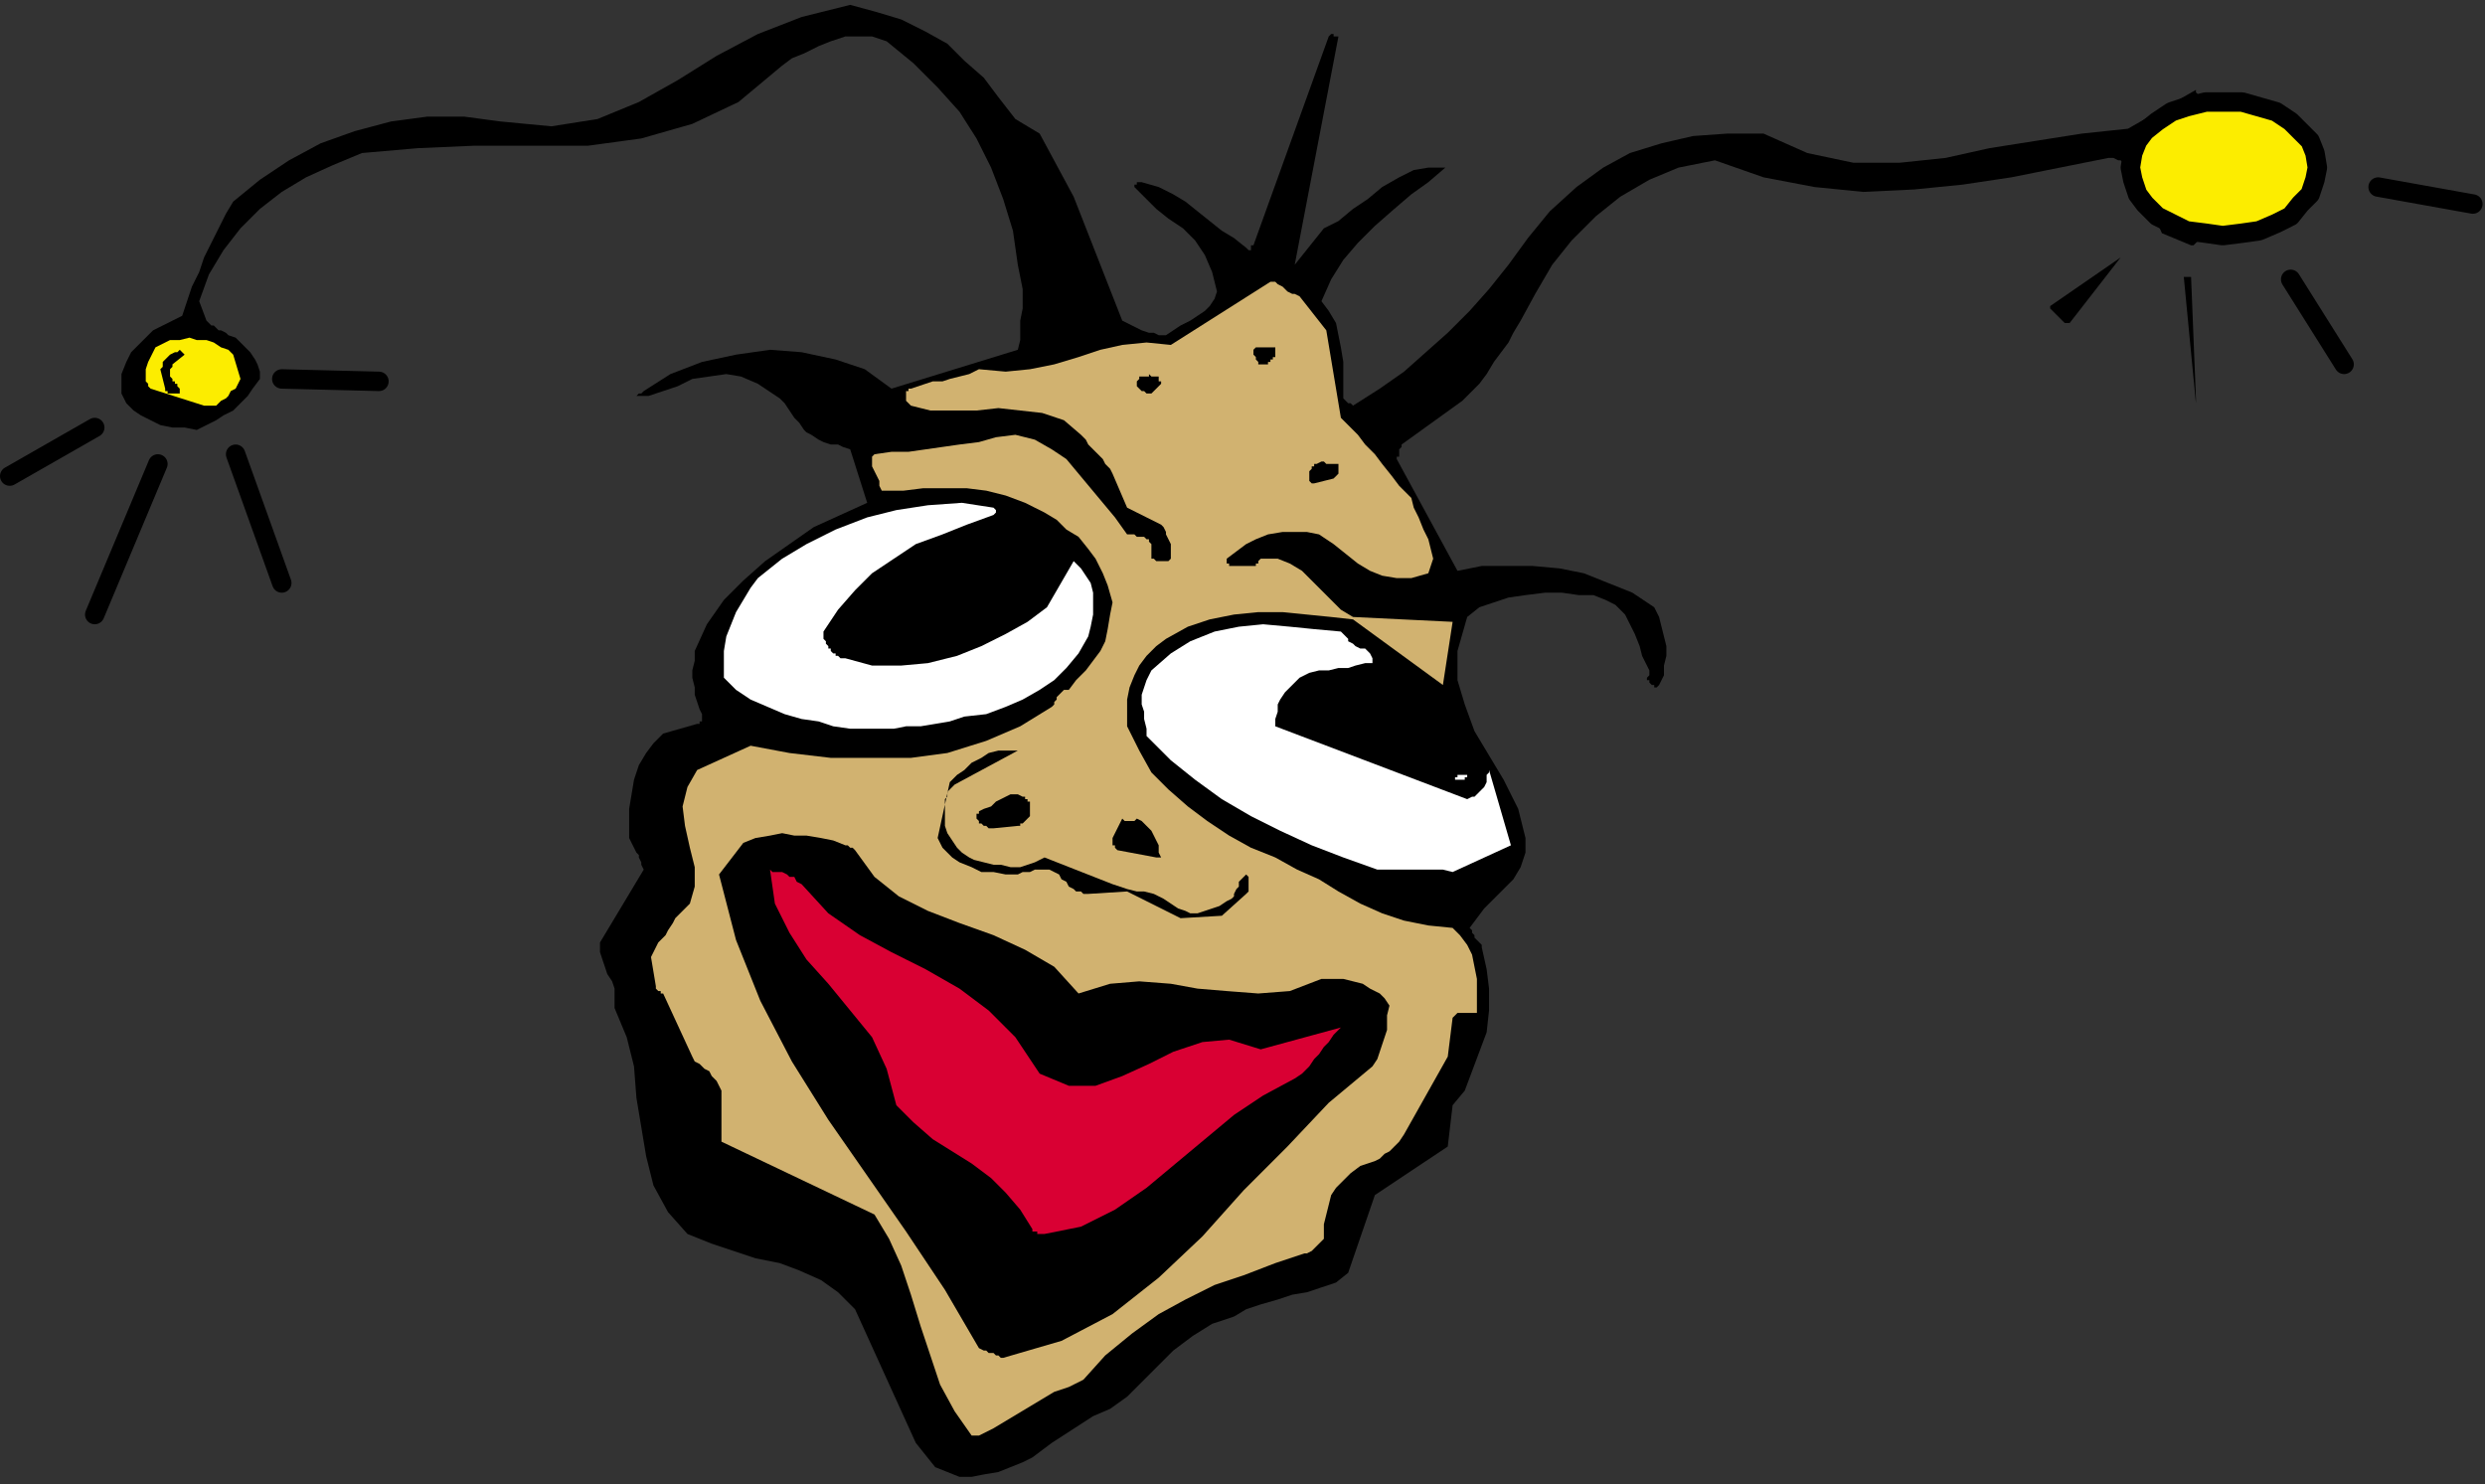
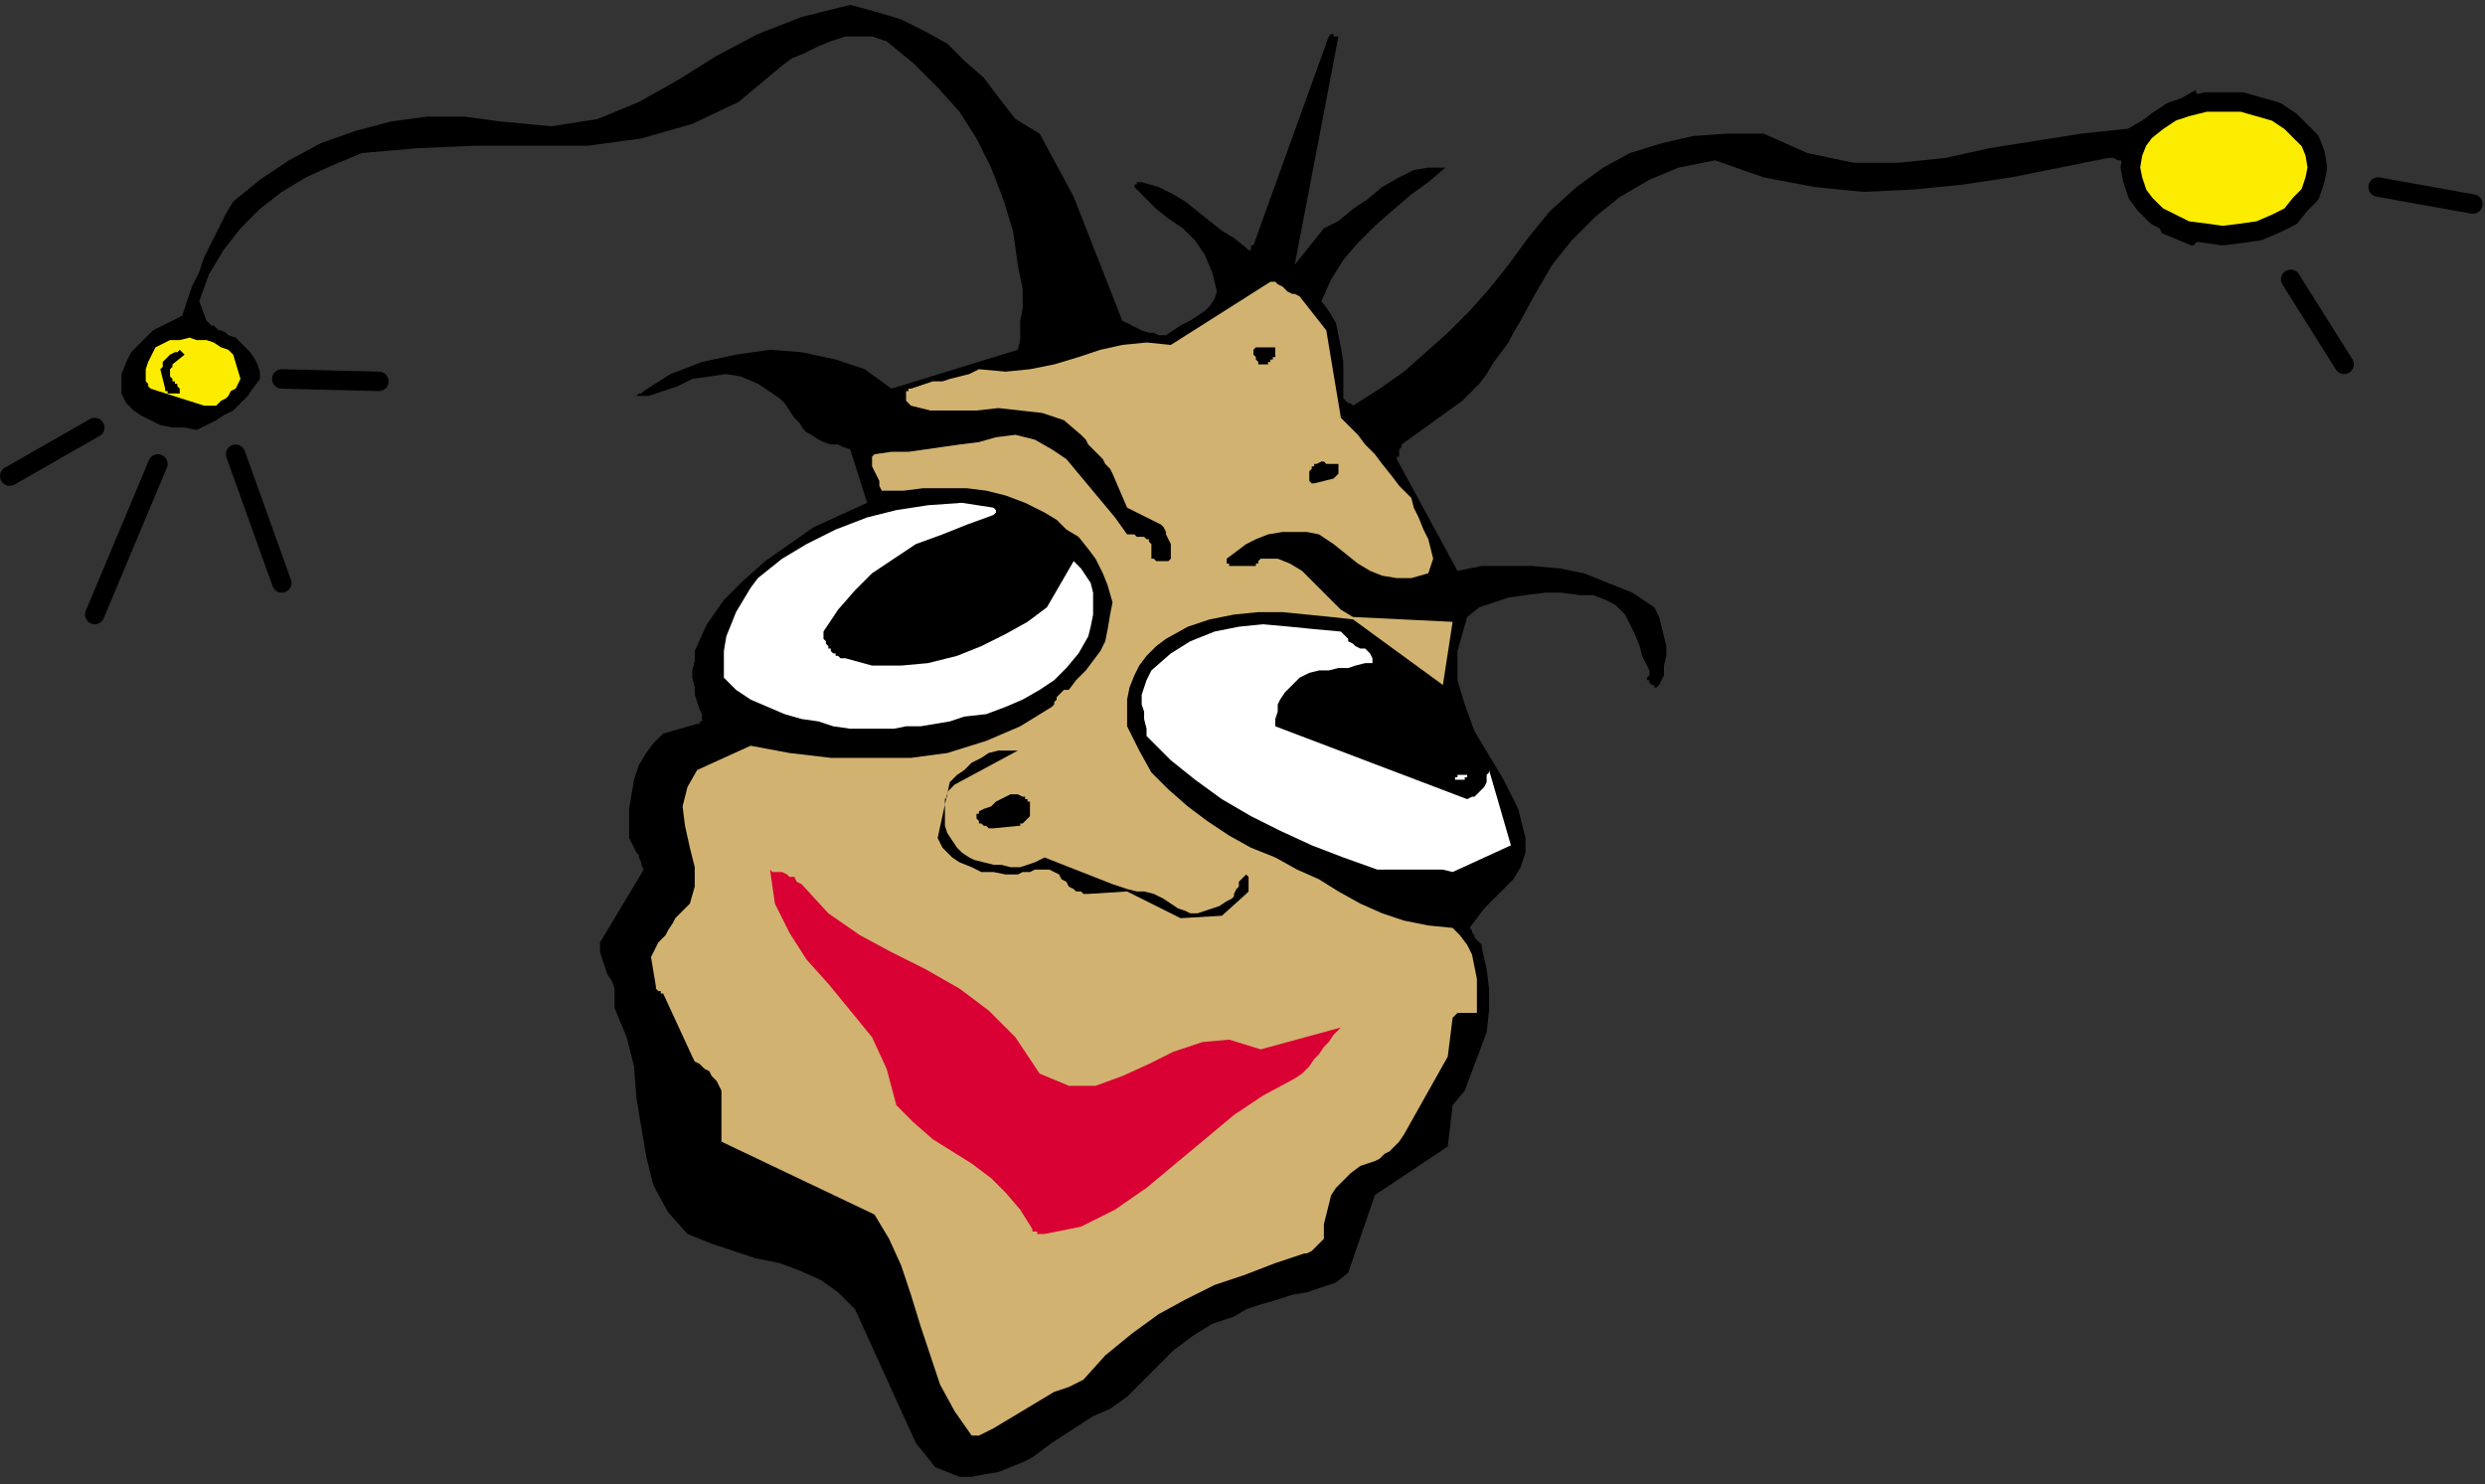
<svg xmlns="http://www.w3.org/2000/svg" xmlns:ns1="http://sodipodi.sourceforge.net/DTD/sodipodi-0.dtd" xmlns:ns2="http://www.inkscape.org/namespaces/inkscape" version="1.0" width="270.669mm" height="161.66mm" id="svg57" ns1:docname="CMISC073.WMF">
  <rect width="100%" height="100%" fill="#333333" stroke="none" />
  <ns1:namedview pagecolor="#ffffff" bordercolor="#666666" borderopacity="1" objecttolerance="10" gridtolerance="10" guidetolerance="10" ns2:pageopacity="0" ns2:pageshadow="2" ns2:window-width="640" ns2:window-height="480" id="namedview59" />
  <defs id="defs3">
    <pattern id="WMFhbasepattern" patternUnits="userSpaceOnUse" width="6" height="6" x="0" y="0" />
  </defs>
  <path style="fill:none;stroke:none;" d="  M 0,0   L 1022,0   L 1022,610   L 0,610   z " id="path5" />
  <path style="fill:#000000;fill-rule:evenodd;fill-opacity:1;stroke:none;" d="  M 395,608   L 400,608   L 405,607   L 411,606   L 416,604   L 421,602   L 425,600   L 429,597   L 433,594   L 450,583   L 457,580   L 464,575   L 470,569   L 477,562   L 483,556   L 491,550   L 499,545   L 508,542   L 513,539   L 519,537   L 526,535   L 532,533   L 538,532   L 544,530   L 550,528   L 555,524   L 566,492   L 596,472   L 598,455   L 603,449   L 606,441   L 609,433   L 612,425   L 613,416   L 613,407   L 612,399   L 610,390   L 610,389   L 609,388   L 608,387   L 607,386   L 607,385   L 606,384   L 606,383   L 605,382   L 608,378   L 611,374   L 615,370   L 619,366   L 623,362   L 626,357   L 628,351   L 628,345   L 625,333   L 619,321   L 613,311   L 607,301   L 603,290   L 600,280   L 600,268   L 604,254   L 609,250   L 615,248   L 621,246   L 628,245   L 636,244   L 643,244   L 650,245   L 656,245   L 661,247   L 665,249   L 669,253   L 671,257   L 673,261   L 675,266   L 676,270   L 678,274   L 679,276   L 679,277   L 679,278   L 678,279   L 678,280   L 679,280   L 679,281   L 680,282   L 681,282   L 681,282   L 681,283   L 681,283   L 682,283   L 682,283   L 682,283   L 683,282   L 685,278   L 685,274   L 686,270   L 686,266   L 685,262   L 684,258   L 683,254   L 681,250   L 672,244   L 662,240   L 652,236   L 642,234   L 631,233   L 621,233   L 610,233   L 600,235   L 575,189   L 575,188   L 576,188   L 576,187   L 576,186   L 576,185   L 576,185   L 577,184   L 577,183   L 602,165   L 605,162   L 609,158   L 612,154   L 615,149   L 618,145   L 621,141   L 623,137   L 626,132   L 632,121   L 639,109   L 647,99   L 657,89   L 667,81   L 679,74   L 691,69   L 706,66   L 726,73   L 747,77   L 767,79   L 788,78   L 808,76   L 828,73   L 848,69   L 868,65   L 870,65   L 872,66   L 873,66   L 874,67   L 876,67   L 876,68   L 877,69   L 878,69   L 890,96   L 902,101   L 903,101   L 904,100   L 905,99   L 905,98   L 905,97   L 904,95   L 904,94   L 904,93   L 892,84   L 890,82   L 888,78   L 887,75   L 885,71   L 884,67   L 884,63   L 885,59   L 886,55   L 889,53   L 891,51   L 892,49   L 894,47   L 896,46   L 898,45   L 900,44   L 902,43   L 903,43   L 903,42   L 904,42   L 904,41   L 904,40   L 905,39   L 904,38   L 904,37   L 876,53   L 857,55   L 838,58   L 819,61   L 801,65   L 782,67   L 763,67   L 744,63   L 726,55   L 711,55   L 697,56   L 684,59   L 671,63   L 660,69   L 649,77   L 638,87   L 629,98   L 621,109   L 613,119   L 605,128   L 596,137   L 587,145   L 578,153   L 568,160   L 557,167   L 557,167   L 556,166   L 556,166   L 555,166   L 555,166   L 554,165   L 554,165   L 553,164   L 553,159   L 553,154   L 553,149   L 552,143   L 551,138   L 550,133   L 547,128   L 544,124   L 548,115   L 553,107   L 559,100   L 566,93   L 574,86   L 581,80   L 588,75   L 595,69   L 588,69   L 582,70   L 576,73   L 569,77   L 563,82   L 557,86   L 551,91   L 545,94   L 533,109   L 551,15   L 550,15   L 549,15   L 549,14   L 549,14   L 549,14   L 549,14   L 548,14   L 547,15   L 516,101   L 515,101   L 515,102   L 515,102   L 515,103   L 515,103   L 514,103   L 514,103   L 513,102   L 508,98   L 503,95   L 498,91   L 493,87   L 488,83   L 483,80   L 477,77   L 470,75   L 470,75   L 469,75   L 469,75   L 468,75   L 468,76   L 467,76   L 467,77   L 467,77   L 471,81   L 476,86   L 481,90   L 487,94   L 492,99   L 496,105   L 499,112   L 501,120   L 500,123   L 498,126   L 496,128   L 493,130   L 490,132   L 486,134   L 483,136   L 480,138   L 477,138   L 475,137   L 473,137   L 470,136   L 468,135   L 466,134   L 464,133   L 462,132   L 442,81   L 428,55   L 418,49   L 411,40   L 405,32   L 397,25   L 390,18   L 381,13   L 371,8   L 361,5   L 350,2   L 330,7   L 312,14   L 295,23   L 279,33   L 263,42   L 246,49   L 227,52   L 206,50   L 191,48   L 176,48   L 161,50   L 146,54   L 132,59   L 119,66   L 107,74   L 96,83   L 93,88   L 90,94   L 87,100   L 84,106   L 82,112   L 79,118   L 77,124   L 75,130   L 71,132   L 67,134   L 63,136   L 60,139   L 57,142   L 54,145   L 52,149   L 50,154   L 50,156   L 50,157   L 50,158   L 50,159   L 50,160   L 50,161   L 50,161   L 50,162   L 52,166   L 55,169   L 58,171   L 62,173   L 66,175   L 71,176   L 76,176   L 81,177   L 85,175   L 89,173   L 92,171   L 96,169   L 99,166   L 102,163   L 104,160   L 107,156   L 107,153   L 106,150   L 105,148   L 103,145   L 101,143   L 99,141   L 97,139   L 94,138   L 93,137   L 91,136   L 90,136   L 89,135   L 88,134   L 87,134   L 86,133   L 85,132   L 82,124   L 86,113   L 92,103   L 99,94   L 107,86   L 116,79   L 126,73   L 137,68   L 149,63   L 172,61   L 195,60   L 219,60   L 242,60   L 264,57   L 285,51   L 304,42   L 322,27   L 326,24   L 331,22   L 337,19   L 342,17   L 348,15   L 353,15   L 359,15   L 365,17   L 376,26   L 386,36   L 395,46   L 402,57   L 408,69   L 413,82   L 417,95   L 419,109   L 420,114   L 421,119   L 421,123   L 421,127   L 420,132   L 420,136   L 420,140   L 419,144   L 367,160   L 356,152   L 344,148   L 330,145   L 317,144   L 303,146   L 289,149   L 276,154   L 265,161   L 264,162   L 264,162   L 263,162   L 262,163   L 262,163   L 262,163   L 262,163   L 262,163   L 267,163   L 273,161   L 279,159   L 285,156   L 292,155   L 299,154   L 305,155   L 312,158   L 315,160   L 318,162   L 321,164   L 323,166   L 325,169   L 327,172   L 329,174   L 331,177   L 332,178   L 334,179   L 337,181   L 339,182   L 342,183   L 345,183   L 347,184   L 350,185   L 357,207   L 346,212   L 335,217   L 325,224   L 315,231   L 306,239   L 298,247   L 291,257   L 286,268   L 286,272   L 285,276   L 285,279   L 286,283   L 286,286   L 287,289   L 288,292   L 289,294   L 289,295   L 289,296   L 289,296   L 289,296   L 289,297   L 288,297   L 288,298   L 287,298   L 273,302   L 269,306   L 266,310   L 263,315   L 261,321   L 260,327   L 259,333   L 259,339   L 259,345   L 260,347   L 261,349   L 262,351   L 263,352   L 263,353   L 264,355   L 264,356   L 265,358   L 247,388   L 247,392   L 248,395   L 249,398   L 250,401   L 252,404   L 253,407   L 253,411   L 253,415   L 258,427   L 261,439   L 262,452   L 264,464   L 266,476   L 269,488   L 275,499   L 283,508   L 293,512   L 302,515   L 311,518   L 321,520   L 329,523   L 338,527   L 345,532   L 352,539   L 377,594   L 385,604   L 395,608  z " id="path7" />
  <path style="fill:#d1b270;fill-rule:evenodd;fill-opacity:1;stroke:none;" d="  M 403,591   L 409,588   L 414,585   L 419,582   L 424,579   L 429,576   L 434,573   L 440,571   L 446,568   L 455,558   L 466,549   L 477,541   L 488,535   L 500,529   L 512,525   L 525,520   L 537,516   L 538,516   L 540,515   L 541,514   L 542,513   L 543,512   L 544,511   L 545,510   L 545,508   L 545,504   L 546,500   L 547,496   L 548,492   L 550,489   L 553,486   L 556,483   L 560,480   L 563,479   L 566,478   L 568,477   L 570,475   L 572,474   L 574,472   L 576,470   L 578,467   L 596,435   L 598,419   L 599,418   L 600,417   L 601,417   L 603,417   L 604,417   L 605,417   L 607,417   L 608,417   L 608,412   L 608,407   L 608,403   L 607,398   L 606,393   L 604,389   L 601,385   L 598,382   L 588,381   L 578,379   L 569,376   L 560,372   L 551,367   L 543,362   L 534,358   L 525,353   L 515,349   L 506,344   L 497,338   L 489,332   L 481,325   L 474,318   L 469,309   L 464,299   L 464,293   L 464,288   L 465,283   L 467,278   L 469,274   L 472,270   L 476,266   L 480,263   L 489,258   L 498,255   L 508,253   L 518,252   L 528,252   L 538,253   L 548,254   L 557,255   L 594,282   L 598,256   L 557,254   L 552,251   L 548,247   L 544,243   L 540,239   L 536,235   L 531,232   L 526,230   L 519,230   L 519,230   L 518,231   L 518,231   L 518,231   L 518,231   L 518,232   L 517,232   L 517,233   L 509,233   L 508,233   L 507,233   L 506,233   L 506,232   L 505,232   L 505,231   L 505,231   L 505,230   L 509,227   L 513,224   L 517,222   L 522,220   L 528,219   L 533,219   L 538,219   L 543,220   L 549,224   L 554,228   L 559,232   L 564,235   L 569,237   L 575,238   L 581,238   L 588,236   L 589,233   L 590,230   L 589,226   L 588,222   L 586,218   L 584,213   L 582,209   L 581,205   L 576,200   L 573,196   L 569,191   L 566,187   L 562,183   L 559,179   L 556,176   L 552,172   L 546,136   L 535,122   L 533,121   L 532,121   L 530,120   L 529,119   L 528,118   L 526,117   L 525,116   L 523,116   L 482,142   L 472,141   L 462,142   L 453,144   L 444,147   L 434,150   L 424,152   L 414,153   L 403,152   L 399,154   L 395,155   L 391,156   L 388,157   L 384,157   L 381,158   L 378,159   L 375,160   L 375,160   L 374,160   L 374,160   L 374,160   L 374,161   L 373,161   L 373,162   L 373,162   L 373,163   L 373,163   L 373,164   L 373,164   L 373,165   L 374,166   L 374,166   L 375,167   L 383,169   L 392,169   L 402,169   L 411,168   L 420,169   L 429,170   L 438,173   L 445,179   L 447,181   L 448,183   L 450,185   L 452,187   L 454,189   L 455,191   L 457,193   L 458,195   L 464,209   L 478,216   L 479,217   L 480,219   L 480,220   L 481,222   L 482,224   L 482,226   L 482,228   L 482,230   L 481,231   L 480,231   L 479,231   L 478,231   L 477,231   L 476,231   L 475,230   L 474,230   L 474,229   L 474,228   L 474,228   L 474,227   L 474,226   L 474,225   L 474,224   L 473,223   L 473,222   L 472,222   L 471,221   L 470,221   L 468,221   L 467,220   L 466,220   L 464,220   L 459,213   L 454,207   L 449,201   L 444,195   L 439,189   L 433,185   L 426,181   L 418,179   L 410,180   L 403,182   L 395,183   L 388,184   L 381,185   L 374,186   L 367,186   L 360,187   L 359,188   L 359,190   L 359,192   L 360,194   L 361,196   L 362,198   L 362,200   L 363,202   L 372,202   L 380,201   L 389,201   L 398,201   L 406,202   L 414,204   L 422,207   L 430,211   L 435,214   L 439,218   L 444,221   L 448,226   L 451,230   L 454,236   L 456,241   L 458,248   L 457,253   L 456,259   L 455,264   L 453,268   L 450,272   L 447,276   L 443,280   L 440,284   L 438,284   L 437,285   L 436,286   L 435,287   L 435,288   L 434,289   L 434,290   L 433,291   L 420,299   L 406,305   L 390,310   L 375,312   L 358,312   L 342,312   L 325,310   L 309,307   L 287,317   L 283,324   L 281,332   L 282,340   L 284,349   L 286,357   L 286,365   L 284,372   L 278,378   L 277,380   L 275,383   L 274,385   L 272,387   L 271,388   L 270,390   L 269,392   L 268,394   L 270,406   L 270,407   L 270,407   L 271,408   L 271,408   L 272,408   L 272,409   L 272,409   L 273,409   L 285,435   L 286,437   L 288,438   L 290,440   L 292,441   L 293,443   L 295,445   L 296,447   L 297,449   L 297,470   L 360,500   L 366,510   L 371,521   L 375,533   L 379,546   L 383,558   L 387,570   L 393,581   L 400,591   L 400,591   L 401,591   L 401,591   L 402,591   L 402,591   L 403,591   L 403,591   L 403,591  z " id="path9" />
-   <path style="fill:#000000;fill-rule:evenodd;fill-opacity:1;stroke:none;" d="  M 413,559   L 437,552   L 458,541   L 477,526   L 495,509   L 512,490   L 530,472   L 547,454   L 565,439   L 567,436   L 568,433   L 569,430   L 570,427   L 571,424   L 571,421   L 571,418   L 572,414   L 570,411   L 568,409   L 564,407   L 561,405   L 557,404   L 553,403   L 549,403   L 544,403   L 531,408   L 518,409   L 505,408   L 493,407   L 482,405   L 469,404   L 457,405   L 444,409   L 434,398   L 422,391   L 409,385   L 395,380   L 382,375   L 370,369   L 360,361   L 352,350   L 352,350   L 351,349   L 350,349   L 349,348   L 349,348   L 349,348   L 348,348   L 348,348   L 343,346   L 338,345   L 332,344   L 327,344   L 322,343   L 317,344   L 311,345   L 306,347   L 296,360   L 303,387   L 313,412   L 326,437   L 341,461   L 357,484   L 373,507   L 389,531   L 403,555   L 405,556   L 406,556   L 407,557   L 409,557   L 410,558   L 411,558   L 412,559   L 413,559  z " id="path11" />
  <path style="fill:#d90033;fill-rule:evenodd;fill-opacity:1;stroke:none;" d="  M 430,508   L 445,505   L 459,498   L 472,489   L 484,479   L 496,469   L 508,459   L 520,451   L 533,444   L 536,442   L 539,439   L 541,436   L 543,434   L 545,431   L 547,429   L 549,426   L 552,423   L 519,432   L 506,428   L 495,429   L 483,433   L 473,438   L 462,443   L 451,447   L 440,447   L 428,442   L 418,427   L 407,416   L 395,407   L 381,399   L 367,392   L 354,385   L 341,376   L 330,364   L 328,363   L 327,361   L 325,361   L 324,360   L 322,359   L 320,359   L 318,359   L 317,358   L 319,372   L 325,384   L 332,395   L 341,405   L 350,416   L 359,427   L 365,440   L 369,455   L 376,462   L 384,469   L 392,474   L 400,479   L 408,485   L 414,491   L 420,498   L 425,506   L 425,507   L 426,507   L 427,507   L 427,508   L 427,508   L 428,508   L 428,508   L 428,508   L 428,508   L 428,508   L 429,508   L 429,508   L 429,508   L 429,508   L 430,508   L 430,508  z " id="path13" />
  <path style="fill:#000000;fill-rule:evenodd;fill-opacity:1;stroke:none;" d="  M 486,378   L 503,377   L 513,368   L 514,367   L 514,366   L 514,365   L 514,364   L 514,363   L 514,362   L 514,361   L 513,360   L 512,361   L 511,362   L 510,363   L 510,365   L 509,366   L 508,368   L 508,369   L 507,370   L 505,371   L 502,373   L 499,374   L 496,375   L 493,376   L 490,376   L 488,375   L 485,374   L 482,372   L 479,370   L 475,368   L 471,367   L 468,367   L 464,366   L 461,365   L 458,364   L 430,353   L 426,355   L 423,356   L 420,357   L 416,357   L 412,356   L 409,356   L 405,355   L 401,354   L 399,353   L 396,351   L 394,349   L 392,346   L 390,343   L 389,340   L 389,337   L 389,333   L 389,331   L 389,329   L 390,328   L 390,326   L 391,325   L 392,324   L 392,324   L 393,323   L 419,309   L 415,309   L 411,309   L 407,310   L 404,312   L 400,314   L 397,317   L 394,319   L 391,322   L 386,345   L 388,349   L 392,353   L 395,355   L 400,357   L 404,359   L 409,359   L 414,360   L 419,360   L 421,359   L 424,359   L 426,358   L 428,358   L 430,358   L 432,358   L 434,359   L 436,360   L 437,362   L 439,363   L 440,365   L 442,366   L 443,367   L 445,367   L 446,368   L 448,368   L 464,367   L 486,378  z " id="path15" />
  <path style="fill:#ffffff;fill-rule:evenodd;fill-opacity:1;stroke:none;" d="  M 598,359   L 622,348   L 613,317   L 613,317   L 613,318   L 613,318   L 612,319   L 612,319   L 612,320   L 612,321   L 612,321   L 612,322   L 611,324   L 610,325   L 609,326   L 608,327   L 607,328   L 606,328   L 604,329   L 525,299   L 525,296   L 526,293   L 526,290   L 527,288   L 529,285   L 531,283   L 533,281   L 535,279   L 539,277   L 543,276   L 547,276   L 551,275   L 555,275   L 558,274   L 562,273   L 565,273   L 565,271   L 564,269   L 563,268   L 562,267   L 560,267   L 558,266   L 557,265   L 555,264   L 555,264   L 555,263   L 555,263   L 554,262   L 554,262   L 553,261   L 552,260   L 552,260   L 541,259   L 531,258   L 520,257   L 510,258   L 500,260   L 490,264   L 482,269   L 474,276   L 472,280   L 471,283   L 470,286   L 470,290   L 471,293   L 471,296   L 472,300   L 472,303   L 482,313   L 492,321   L 503,329   L 515,336   L 527,342   L 540,348   L 553,353   L 567,358   L 572,358   L 576,358   L 579,358   L 583,358   L 587,358   L 591,358   L 594,358   L 598,359  z " id="path17" />
-   <path style="fill:#000000;fill-rule:evenodd;fill-opacity:1;stroke:none;" d="  M 476,353   L 476,353   L 477,353   L 477,353   L 477,353   L 477,353   L 477,353   L 478,353   L 478,353   L 477,351   L 477,348   L 476,346   L 475,344   L 474,342   L 472,340   L 470,338   L 468,337   L 467,338   L 467,338   L 466,338   L 465,338   L 465,338   L 464,338   L 463,338   L 462,337   L 458,345   L 458,346   L 458,346   L 458,347   L 458,348   L 459,348   L 459,349   L 459,349   L 460,350   L 476,353  z " id="path19" />
  <path style="fill:#000000;fill-rule:evenodd;fill-opacity:1;stroke:none;" d="  M 409,341   L 419,340   L 420,340   L 420,339   L 421,339   L 422,338   L 422,338   L 423,337   L 424,336   L 424,335   L 424,335   L 424,335   L 424,334   L 424,333   L 424,333   L 424,332   L 424,332   L 424,331   L 424,331   L 424,331   L 424,330   L 423,330   L 423,329   L 422,329   L 422,328   L 421,328   L 419,327   L 416,327   L 414,328   L 412,329   L 410,330   L 408,332   L 405,333   L 403,334   L 403,335   L 403,335   L 402,335   L 402,335   L 402,336   L 402,336   L 402,336   L 402,337   L 403,338   L 403,339   L 404,339   L 405,340   L 406,340   L 407,341   L 408,341   L 409,341  z " id="path21" />
  <path style="fill:#ffffff;fill-rule:evenodd;fill-opacity:1;stroke:none;" d="  M 600,321   L 600,321   L 601,321   L 601,321   L 602,321   L 603,321   L 603,320   L 604,320   L 604,319   L 603,319   L 603,319   L 602,319   L 602,319   L 601,319   L 600,319   L 600,320   L 599,320   L 599,320   L 599,320   L 599,320   L 599,321   L 599,321   L 600,321   L 600,321   L 600,321  z " id="path23" />
  <path style="fill:#ffffff;fill-rule:evenodd;fill-opacity:1;stroke:none;" d="  M 350,300   L 356,300   L 362,300   L 368,300   L 373,299   L 379,299   L 385,298   L 391,297   L 397,295   L 406,294   L 414,291   L 421,288   L 428,284   L 434,280   L 439,275   L 444,269   L 448,262   L 449,258   L 450,253   L 450,248   L 450,244   L 449,240   L 447,237   L 445,234   L 442,231   L 431,250   L 423,256   L 414,261   L 404,266   L 394,270   L 382,273   L 371,274   L 359,274   L 348,271   L 347,271   L 346,271   L 345,270   L 344,270   L 344,269   L 343,269   L 343,269   L 342,268   L 342,267   L 341,267   L 341,266   L 340,265   L 340,264   L 339,263   L 339,261   L 339,260   L 345,251   L 352,243   L 359,236   L 368,230   L 377,224   L 388,220   L 398,216   L 409,212   L 409,212   L 410,211   L 410,211   L 410,210   L 410,210   L 410,210   L 409,209   L 409,209   L 396,207   L 382,208   L 369,210   L 357,213   L 344,218   L 332,224   L 322,230   L 312,238   L 309,242   L 306,247   L 303,252   L 301,257   L 299,262   L 298,268   L 298,273   L 298,279   L 303,284   L 309,288   L 316,291   L 323,294   L 330,296   L 337,297   L 343,299   L 350,300  z " id="path25" />
  <path style="fill:#000000;fill-rule:evenodd;fill-opacity:1;stroke:none;" d="  M 541,199   L 549,197   L 549,197   L 550,196   L 550,196   L 551,195   L 551,194   L 551,193   L 551,192   L 551,191   L 550,191   L 548,191   L 547,191   L 546,191   L 545,190   L 544,190   L 542,191   L 541,191   L 541,192   L 540,192   L 540,193   L 539,194   L 539,195   L 539,196   L 539,198   L 540,199   L 540,199   L 540,199   L 540,199   L 540,199   L 541,199   L 541,199   L 541,199   L 541,199  z " id="path27" />
  <path style="fill:#fced00;fill-rule:evenodd;fill-opacity:1;stroke:none;" d="  M 84,167   L 85,167   L 85,167   L 86,167   L 86,167   L 87,167   L 87,167   L 88,167   L 89,167   L 90,166   L 91,165   L 93,164   L 94,163   L 95,161   L 97,160   L 98,158   L 99,156   L 96,146   L 94,144   L 91,143   L 88,141   L 85,140   L 81,140   L 78,139   L 74,140   L 70,140   L 68,141   L 66,142   L 64,143   L 63,145   L 62,147   L 61,149   L 60,152   L 60,154   L 60,156   L 60,157   L 60,157   L 61,158   L 61,159   L 61,159   L 62,160   L 62,160   L 84,167  z " id="path29" />
-   <path style="fill:#000000;fill-rule:evenodd;fill-opacity:1;stroke:none;" d="  M 904,164   L 902,114   L 901,114   L 901,114   L 900,114   L 900,113   L 900,113   L 900,113   L 900,114   L 899,114   L 904,166   L 904,166   L 904,166   L 904,165   L 904,165   L 904,165   L 904,165   L 904,165   L 904,164  z " id="path31" />
  <path style="fill:#000000;fill-rule:evenodd;fill-opacity:1;stroke:none;" d="  M 74,160   L 74,160   L 73,159   L 73,159   L 73,158   L 72,158   L 72,157   L 71,157   L 71,156   L 71,156   L 70,155   L 70,154   L 70,154   L 70,153   L 70,152   L 71,151   L 71,150   L 76,146   L 76,146   L 76,146   L 75,145   L 75,145   L 75,145   L 75,145   L 74,144   L 74,144   L 73,145   L 72,145   L 70,146   L 69,147   L 68,148   L 67,149   L 67,151   L 66,152   L 68,160   L 68,161   L 69,161   L 69,162   L 70,162   L 71,162   L 72,162   L 73,162   L 74,162   L 74,162   L 74,162   L 74,161   L 74,161   L 74,161   L 74,161   L 74,160   L 74,160  z " id="path33" />
-   <path style="fill:#000000;fill-rule:evenodd;fill-opacity:1;stroke:none;" d="  M 474,162   L 474,162   L 475,161   L 475,161   L 476,160   L 476,160   L 477,159   L 477,159   L 478,158   L 478,158   L 478,157   L 477,157   L 477,156   L 477,156   L 477,156   L 477,155   L 476,155   L 476,155   L 475,155   L 474,155   L 473,154   L 473,155   L 472,155   L 471,155   L 470,155   L 470,155   L 470,155   L 469,155   L 469,156   L 469,156   L 468,157   L 468,158   L 468,158   L 468,159   L 469,160   L 469,160   L 470,161   L 470,161   L 471,161   L 472,162   L 473,162   L 473,162   L 473,162   L 473,162   L 474,162   L 474,162   L 474,162   L 474,162   L 474,162  z " id="path35" />
  <path style="fill:#000000;fill-rule:evenodd;fill-opacity:1;stroke:none;" d="  M 521,150   L 522,150   L 522,149   L 523,149   L 523,148   L 524,148   L 524,147   L 525,147   L 525,146   L 525,146   L 525,145   L 525,145   L 525,145   L 525,144   L 525,144   L 525,143   L 525,143   L 517,143   L 516,144   L 516,145   L 516,145   L 516,146   L 517,147   L 517,148   L 518,149   L 518,150   L 518,150   L 519,150   L 519,150   L 519,150   L 520,150   L 520,150   L 520,150   L 521,150  z " id="path37" />
-   <path style="fill:#000000;fill-rule:evenodd;fill-opacity:1;stroke:none;" d="  M 852,133   L 873,106   L 844,126   L 844,127   L 845,128   L 846,129   L 847,130   L 848,131   L 849,132   L 850,133   L 852,133  z " id="path39" />
  <path style="fill:#000000;fill-rule:evenodd;fill-opacity:1;stroke:none;" d="  M 896,59   L 904,56   L 904,49   L 902,49   L 901,49   L 899,50   L 898,51   L 897,52   L 896,54   L 895,55   L 894,57   L 894,57   L 894,57   L 894,58   L 895,58   L 895,59   L 895,59   L 896,59   L 896,59  z " id="path41" />
  <path style="fill:#fced00;fill-rule:evenodd;fill-opacity:1;stroke:#000000;stroke-width:8px;stroke-linecap:round;stroke-linejoin:round;stroke-miterlimit:4;stroke-dasharray:none;stroke-opacity:1;" d="  M 915,42   L 923,42   L 930,44   L 937,46   L 943,50   L 947,54   L 951,58   L 953,63   L 954,69   L 953,74   L 951,80   L 947,84   L 943,89   L 937,92   L 930,95   L 923,96   L 915,97   L 908,96   L 900,95   L 894,92   L 888,89   L 883,84   L 880,80   L 878,74   L 877,69   L 878,63   L 880,58   L 883,54   L 888,50   L 894,46   L 900,44   L 908,42   L 915,42  z " id="path43" />
  <path style="fill:none;stroke:#000000;stroke-width:8px;stroke-linecap:round;stroke-linejoin:round;stroke-miterlimit:4;stroke-dasharray:none;stroke-opacity:1;" d="  M 943,115   L 965,150  " id="path45" />
  <path style="fill:none;stroke:#000000;stroke-width:8px;stroke-linecap:round;stroke-linejoin:round;stroke-miterlimit:4;stroke-dasharray:none;stroke-opacity:1;" d="  M 979,77   L 1018,84  " id="path47" />
  <path style="fill:none;stroke:#000000;stroke-width:8px;stroke-linecap:round;stroke-linejoin:round;stroke-miterlimit:4;stroke-dasharray:none;stroke-opacity:1;" d="  M 39,176   L 4,196  " id="path49" />
  <path style="fill:none;stroke:#000000;stroke-width:8px;stroke-linecap:round;stroke-linejoin:round;stroke-miterlimit:4;stroke-dasharray:none;stroke-opacity:1;" d="  M 65,191   L 39,253  " id="path51" />
  <path style="fill:none;stroke:#000000;stroke-width:8px;stroke-linecap:round;stroke-linejoin:round;stroke-miterlimit:4;stroke-dasharray:none;stroke-opacity:1;" d="  M 97,187   L 116,240  " id="path53" />
  <path style="fill:none;stroke:#000000;stroke-width:8px;stroke-linecap:round;stroke-linejoin:round;stroke-miterlimit:4;stroke-dasharray:none;stroke-opacity:1;" d="  M 116,156   L 156,157  " id="path55" />
</svg>